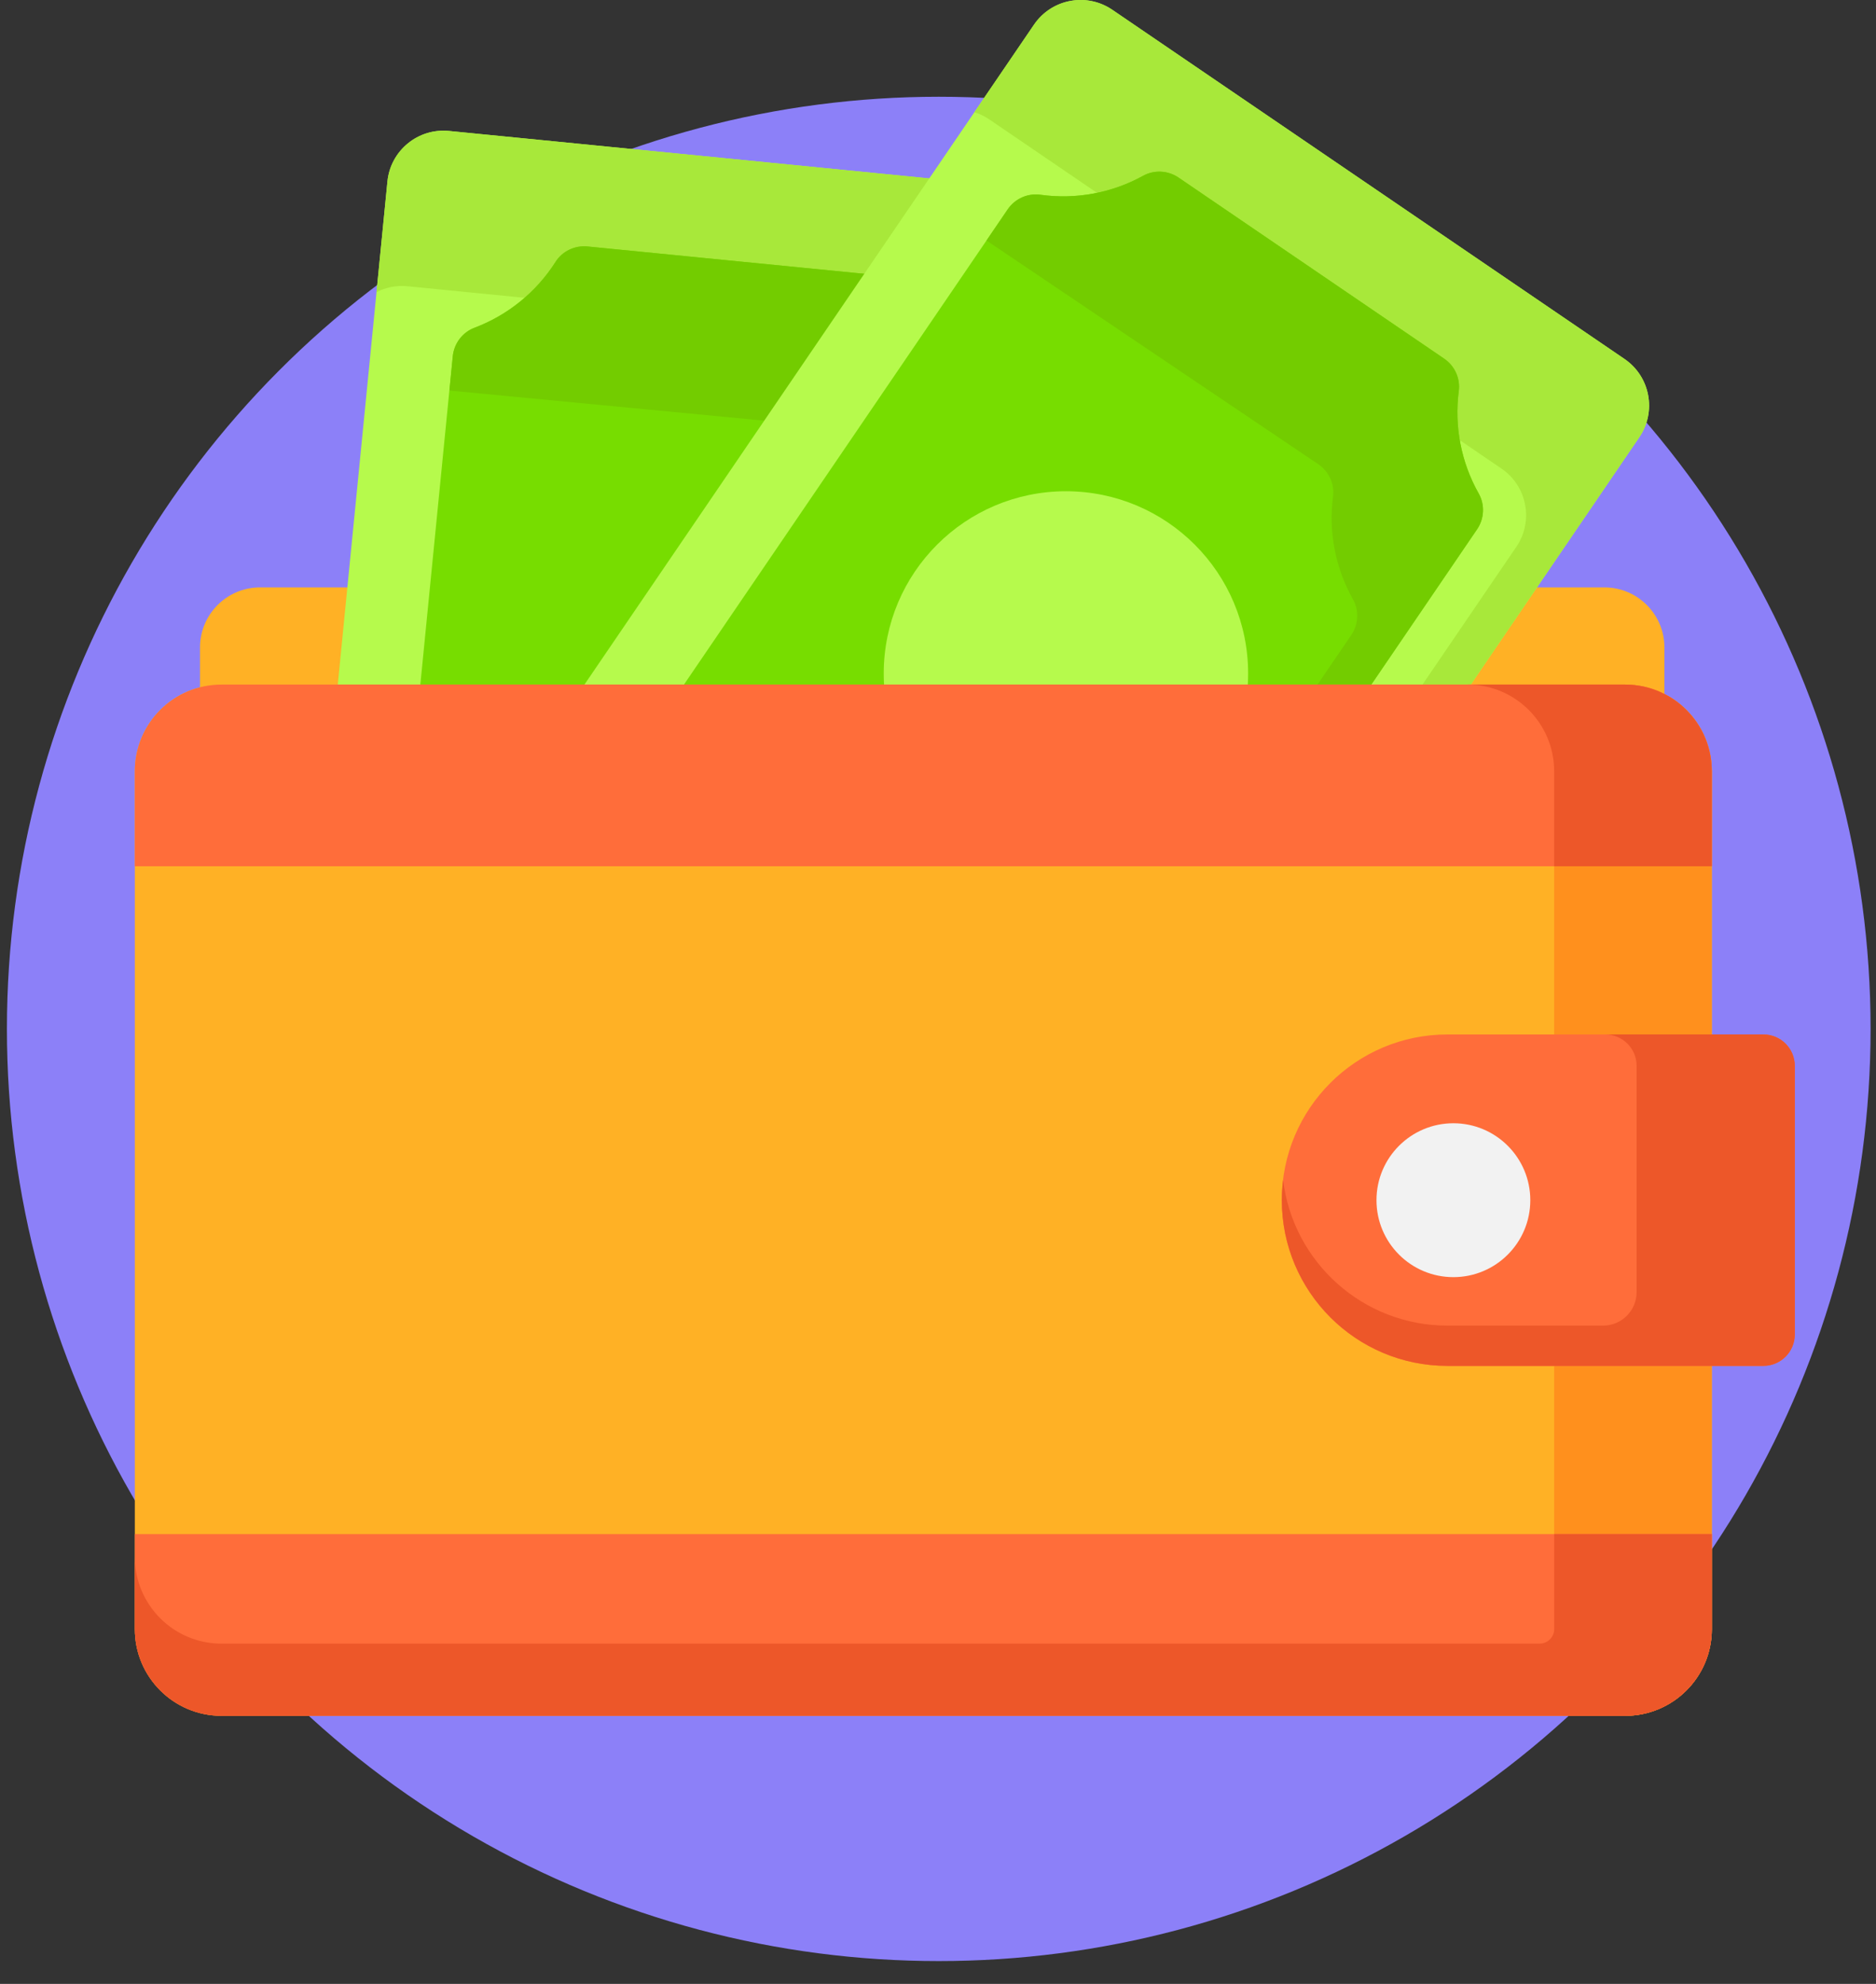
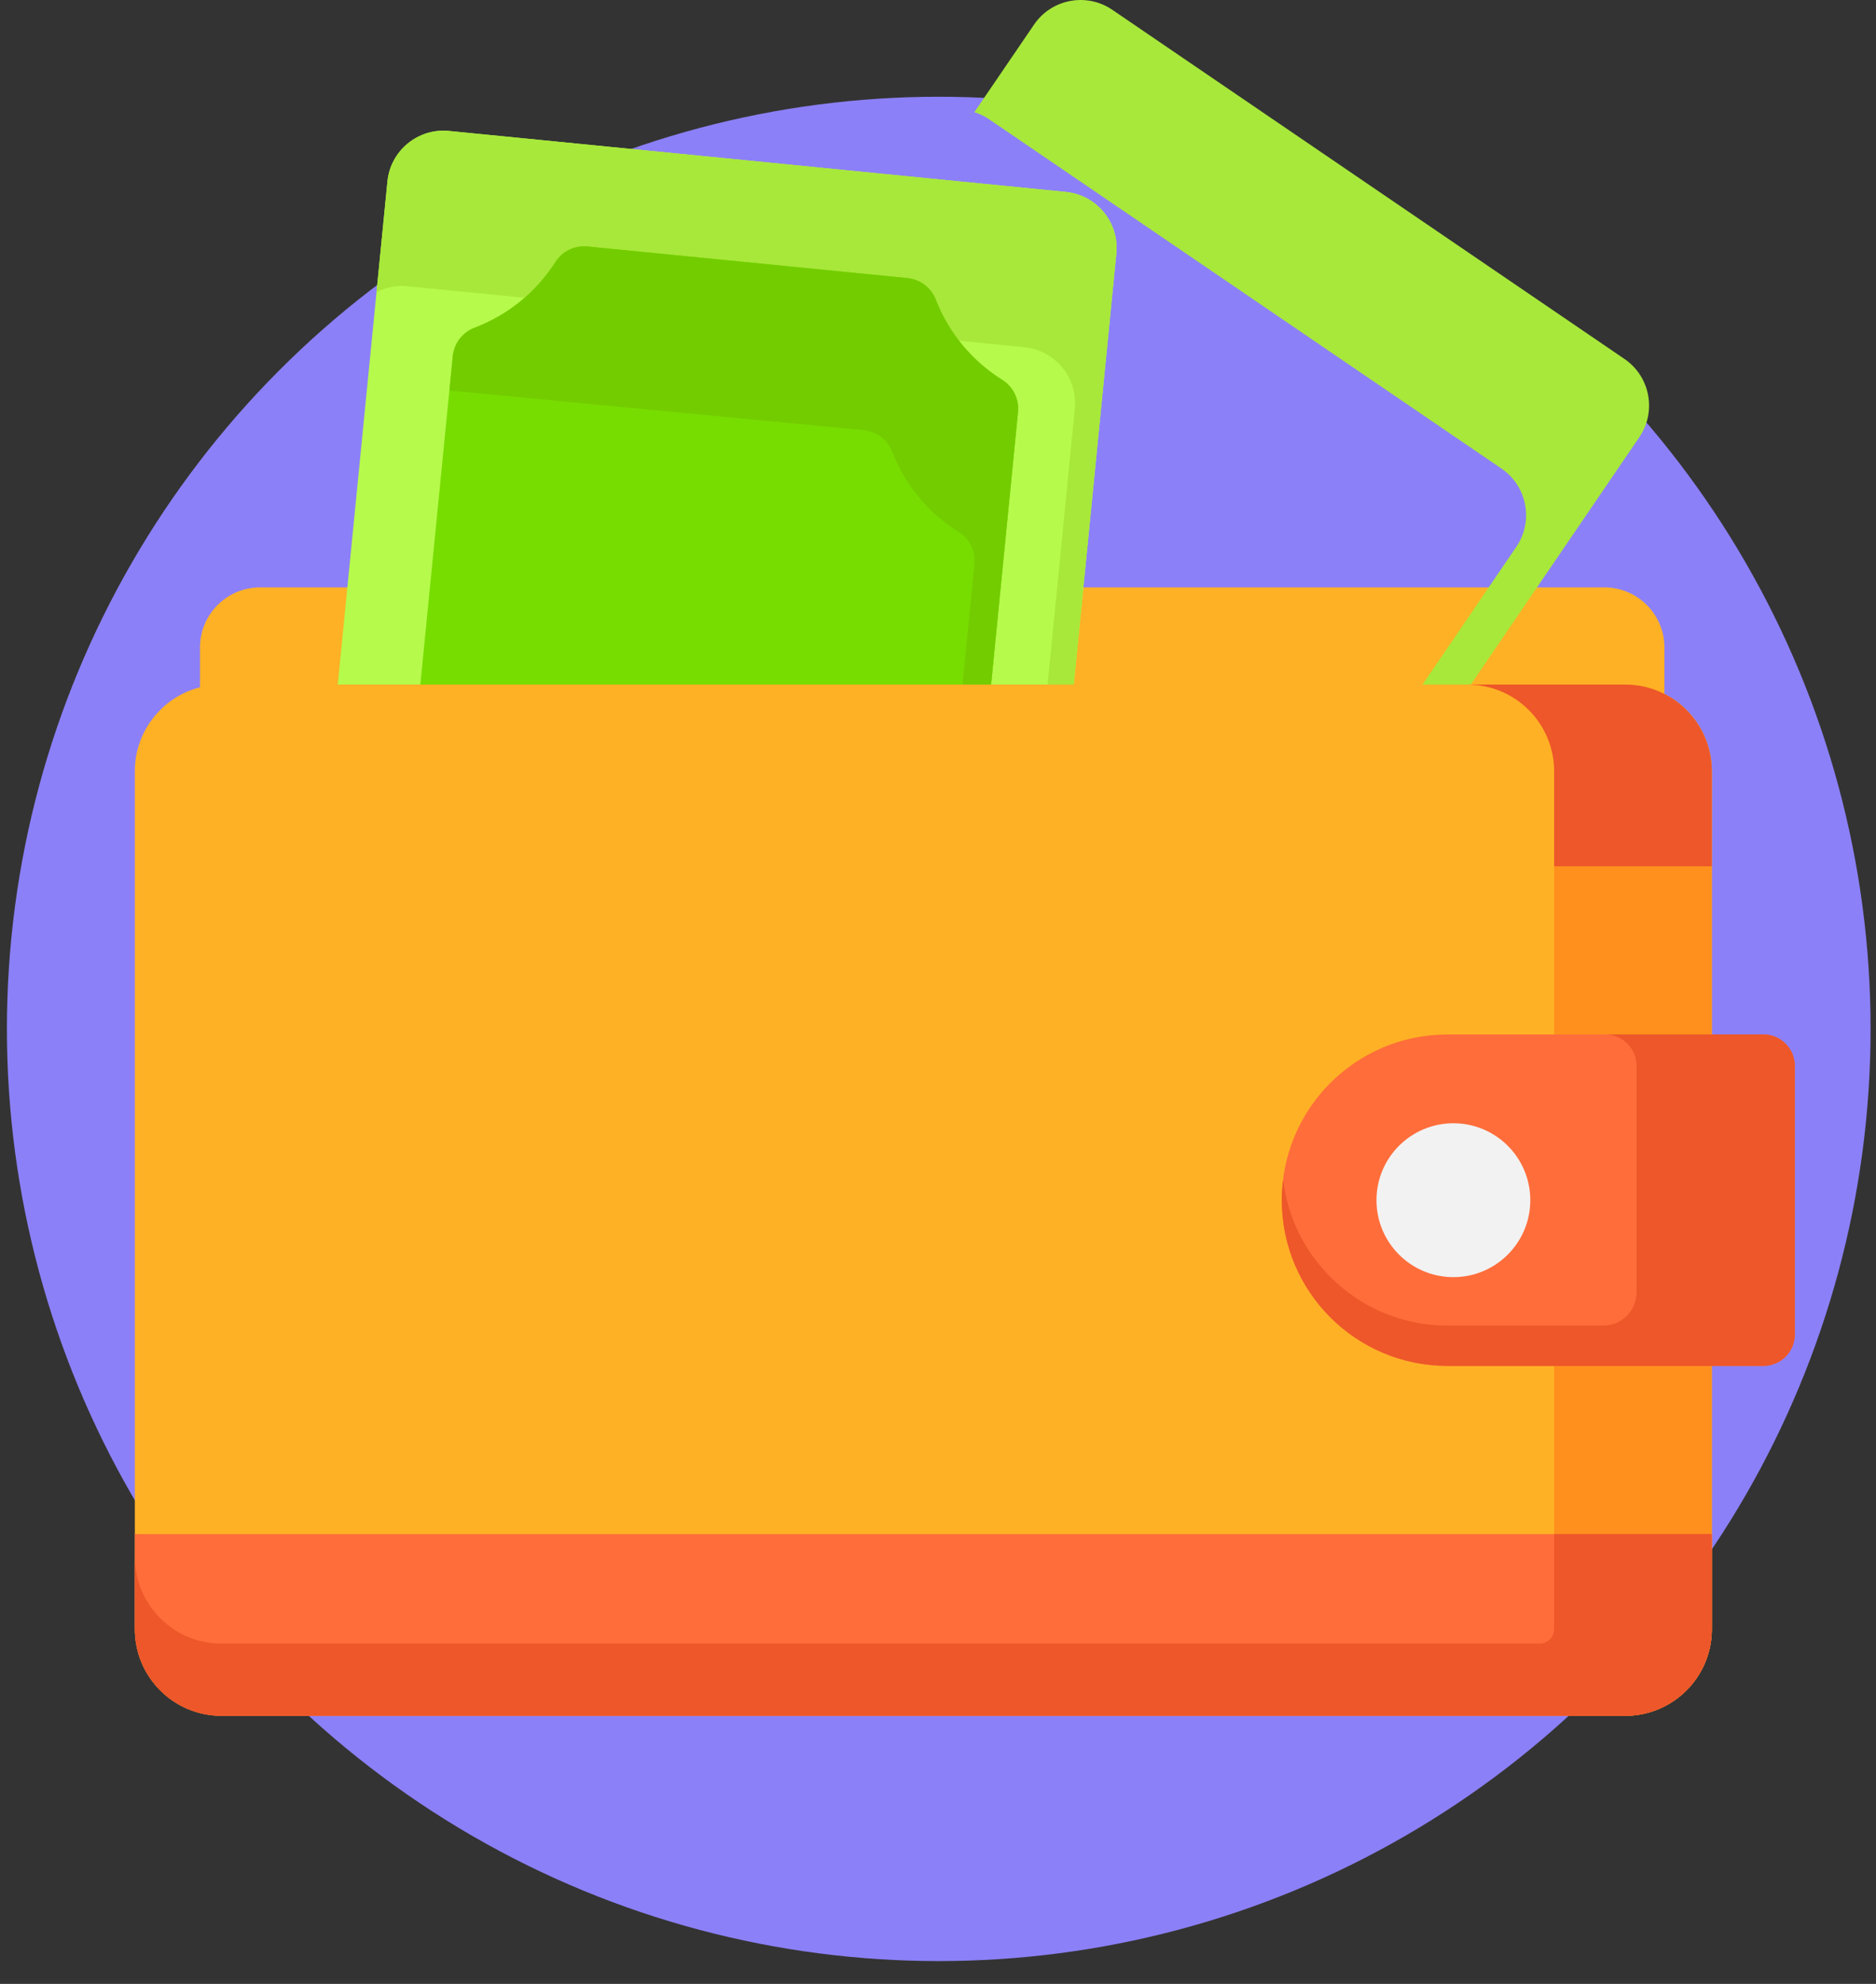
<svg xmlns="http://www.w3.org/2000/svg" width="70" height="74" viewBox="0 0 70 74" fill="none">
  <rect x="0" y="0" width="70" height="74" fill="#333333" stroke="none" />
  <circle cx="35.028" cy="38.379" r="34.77" fill="#8C80F8" />
  <g clip-path="url(#clip0)">
    <path d="M59.862 21.91H9.705C8.467 21.91 7.463 22.914 7.463 24.152V30.175H62.105V24.152C62.105 22.914 61.101 21.91 59.862 21.91Z" fill="#FFB125" />
    <path d="M41.655 9.457L37.113 55.44C36.998 56.595 35.97 57.439 34.815 57.325L11.8 55.051C10.644 54.937 9.801 53.908 9.915 52.753L14.457 6.77C14.571 5.615 15.6 4.771 16.755 4.885L39.77 7.159C40.925 7.273 41.769 8.302 41.655 9.457Z" fill="#B6FA4C" />
    <path d="M39.77 7.159L16.755 4.885C15.599 4.771 14.57 5.615 14.456 6.77L14.049 10.896C14.394 10.72 14.791 10.636 15.205 10.677L38.22 12.951C39.375 13.065 40.219 14.094 40.105 15.249L35.97 57.107C36.588 56.793 37.039 56.181 37.112 55.44L41.654 9.457C41.769 8.302 40.925 7.273 39.77 7.159Z" fill="#A8E83A" />
    <path d="M16.894 13.29L13.58 46.836C13.533 47.316 13.759 47.784 14.169 48.039C15.297 48.742 16.171 49.798 16.651 51.037C16.823 51.482 17.236 51.789 17.711 51.837L29.642 53.015C30.117 53.062 30.582 52.841 30.838 52.438C31.551 51.317 32.614 50.453 33.859 49.984C34.31 49.814 34.623 49.399 34.671 48.919L37.984 15.373C38.032 14.893 37.806 14.425 37.396 14.17C36.268 13.466 35.394 12.411 34.914 11.172C34.741 10.726 34.329 10.419 33.854 10.372L21.923 9.194C21.448 9.147 20.983 9.367 20.727 9.77C20.014 10.892 18.95 11.756 17.706 12.225C17.255 12.395 16.942 12.81 16.894 13.29Z" fill="#77DD00" />
    <path d="M37.398 14.17C36.27 13.466 35.396 12.411 34.916 11.172C34.743 10.726 34.331 10.419 33.856 10.372L21.925 9.194C21.45 9.147 20.985 9.367 20.729 9.77C20.015 10.892 18.952 11.756 17.708 12.225C17.256 12.395 16.943 12.81 16.896 13.29L16.77 14.567L32.229 16.046C32.704 16.093 33.116 16.4 33.289 16.846C33.769 18.085 34.643 19.14 35.771 19.844C36.181 20.099 36.407 20.567 36.359 21.047L33.485 50.141C33.608 50.085 33.733 50.032 33.86 49.984C34.312 49.814 34.625 49.399 34.672 48.919L37.986 15.373C38.033 14.893 37.807 14.425 37.398 14.17Z" fill="#73CC00" />
-     <path d="M61.168 16.309L35.147 54.493C34.493 55.452 33.186 55.7 32.227 55.046L13.116 42.022C12.156 41.368 11.909 40.061 12.562 39.102L38.584 0.918C39.237 -0.041 40.545 -0.289 41.504 0.365L60.615 13.389C61.574 14.043 61.822 15.35 61.168 16.309Z" fill="#B6FA4C" />
    <path d="M60.614 13.389L41.503 0.365C40.544 -0.288 39.237 -0.041 38.583 0.918L36.357 4.185C36.55 4.245 36.738 4.334 36.914 4.454L56.025 17.478C56.984 18.131 57.232 19.439 56.579 20.398L32.783 55.315C33.643 55.584 34.613 55.276 35.147 54.493L61.168 16.309C61.821 15.35 61.574 14.043 60.614 13.389Z" fill="#A8E83A" />
-     <path d="M37.6 7.81L18.617 35.666C18.345 36.065 18.319 36.584 18.556 37.004C19.21 38.162 19.471 39.507 19.299 40.825C19.237 41.298 19.451 41.766 19.846 42.035L29.753 48.786C30.148 49.055 30.661 49.084 31.079 48.853C32.243 48.211 33.59 47.962 34.907 48.146C35.385 48.213 35.858 47.999 36.13 47.601L55.113 19.745C55.385 19.346 55.411 18.827 55.174 18.407C54.52 17.249 54.259 15.904 54.431 14.586C54.493 14.113 54.279 13.646 53.884 13.377L43.977 6.625C43.582 6.356 43.069 6.327 42.651 6.558C41.487 7.2 40.14 7.449 38.823 7.265C38.345 7.198 37.872 7.412 37.6 7.81Z" fill="#77DD00" />
-     <path d="M55.175 18.407C54.521 17.249 54.26 15.904 54.432 14.586C54.494 14.113 54.28 13.646 53.885 13.377L43.978 6.625C43.583 6.356 43.07 6.327 42.652 6.558C41.489 7.2 40.141 7.449 38.824 7.265C38.346 7.198 37.873 7.411 37.601 7.81L36.81 8.971L49.192 17.317C49.586 17.586 49.801 18.053 49.739 18.527C49.567 19.845 49.828 21.19 50.481 22.348C50.718 22.768 50.692 23.287 50.421 23.686L33.787 48.094C34.16 48.078 34.535 48.094 34.908 48.147C35.386 48.214 35.859 48 36.131 47.601L55.114 19.745C55.386 19.346 55.412 18.827 55.175 18.407Z" fill="#73CC00" />
-     <path d="M39.773 31.922C43.528 31.922 46.572 28.878 46.572 25.123C46.572 21.368 43.528 18.324 39.773 18.324C36.019 18.324 32.975 21.368 32.975 25.123C32.975 28.878 36.019 31.922 39.773 31.922Z" fill="#B6FA4C" />
    <path d="M60.641 64.001H8.265C6.479 64.001 5.031 62.554 5.031 60.768V28.769C5.031 26.983 6.479 25.535 8.265 25.535H60.641C62.427 25.535 63.875 26.983 63.875 28.769V60.768C63.875 62.554 62.427 64.001 60.641 64.001Z" fill="#FFB125" />
    <path d="M60.64 25.535H54.758C56.544 25.535 57.991 26.983 57.991 28.769V60.768C57.991 62.553 56.544 64.001 54.758 64.001H60.64C62.426 64.001 63.874 62.554 63.874 60.768V28.769C63.874 26.983 62.426 25.535 60.64 25.535Z" fill="#FF901D" />
    <path d="M65.797 38.586H54.009C50.595 38.586 47.828 41.353 47.828 44.767C47.828 48.18 50.595 50.948 54.009 50.948H65.797C66.445 50.948 66.969 50.423 66.969 49.776V39.757C66.969 39.111 66.445 38.586 65.797 38.586Z" fill="#FF6D3A" />
    <path d="M65.8 38.586H59.896C60.543 38.586 61.068 39.11 61.068 39.757V48.196C61.068 48.886 60.508 49.446 59.818 49.446H54.011C50.852 49.446 48.248 47.075 47.877 44.016C47.847 44.262 47.83 44.512 47.83 44.767C47.83 48.18 50.597 50.948 54.011 50.948H59.896H65.799C66.446 50.948 66.971 50.423 66.971 49.776V48.274V39.757C66.971 39.111 66.447 38.586 65.8 38.586Z" fill="#ED5729" />
-     <path d="M60.641 25.535H8.265C6.479 25.535 5.031 26.983 5.031 28.769V32.312H63.875V28.769C63.875 26.983 62.427 25.535 60.641 25.535Z" fill="#FF6D3A" />
    <path d="M63.321 26.961C63.205 26.789 63.073 26.629 62.926 26.482C62.925 26.481 62.923 26.479 62.921 26.477C62.776 26.333 62.618 26.202 62.448 26.087C62.405 26.058 62.361 26.03 62.317 26.003C62.25 25.963 62.182 25.926 62.113 25.891C62.068 25.868 62.023 25.846 61.977 25.825C61.569 25.639 61.117 25.535 60.64 25.535H54.758C56.543 25.535 57.991 26.983 57.991 28.769V32.312H63.873V28.769C63.873 28.21 63.732 27.686 63.483 27.227C63.434 27.136 63.379 27.047 63.321 26.961Z" fill="#ED5729" />
    <path d="M8.265 64H60.641C62.427 64 63.875 62.552 63.875 60.766V57.223H5.031V60.766C5.031 62.552 6.479 64 8.265 64Z" fill="#FF6D3A" />
    <path d="M57.992 57.223V60.766C57.992 60.768 57.992 60.77 57.992 60.772C57.992 61.07 57.742 61.309 57.443 61.309H8.265C6.479 61.309 5.031 59.861 5.031 58.075V60.766C5.031 62.552 6.479 64 8.265 64H54.759H60.642C60.705 64 60.769 63.997 60.831 63.994C60.851 63.992 60.871 63.991 60.89 63.989C60.934 63.986 60.978 63.982 61.021 63.977C61.042 63.974 61.064 63.971 61.086 63.968C61.129 63.963 61.171 63.956 61.214 63.948C61.233 63.945 61.252 63.942 61.27 63.938C61.331 63.926 61.39 63.913 61.449 63.898C61.449 63.898 61.449 63.898 61.45 63.898C61.475 63.891 61.501 63.883 61.526 63.876C61.654 63.84 61.779 63.797 61.9 63.746C61.949 63.725 61.996 63.704 62.043 63.681C62.09 63.658 62.137 63.634 62.183 63.609L62.183 63.609C62.274 63.56 62.363 63.506 62.449 63.448L62.449 63.447L62.45 63.447C62.523 63.398 62.593 63.345 62.662 63.29C62.665 63.287 62.669 63.285 62.672 63.282C62.741 63.226 62.808 63.167 62.873 63.105C62.949 63.032 63.022 62.956 63.09 62.876V62.876C63.198 62.751 63.296 62.618 63.384 62.478C63.386 62.474 63.389 62.471 63.391 62.467C63.424 62.415 63.455 62.362 63.484 62.308C63.484 62.308 63.484 62.308 63.484 62.307V62.307C63.563 62.163 63.63 62.013 63.686 61.857C63.692 61.839 63.698 61.821 63.704 61.803C63.718 61.763 63.73 61.723 63.742 61.682C63.748 61.662 63.754 61.641 63.76 61.62C63.771 61.58 63.781 61.538 63.791 61.497C63.795 61.478 63.8 61.459 63.804 61.44C63.817 61.38 63.828 61.32 63.837 61.26C63.837 61.259 63.837 61.259 63.837 61.259C63.837 61.258 63.837 61.258 63.837 61.258C63.848 61.187 63.856 61.115 63.862 61.042C63.864 61.024 63.865 61.006 63.866 60.987C63.871 60.914 63.875 60.841 63.875 60.766V58.075V57.223L57.992 57.223Z" fill="#ED5729" />
    <path d="M54.231 47.638C55.816 47.638 57.101 46.353 57.101 44.768C57.101 43.183 55.816 41.898 54.231 41.898C52.646 41.898 51.361 43.183 51.361 44.768C51.361 46.353 52.646 47.638 54.231 47.638Z" fill="#F2F2F2" />
  </g>
  <defs>
    <clipPath id="clip0">
      <rect width="64" height="64" fill="white" transform="translate(4)" />
    </clipPath>
  </defs>
</svg>